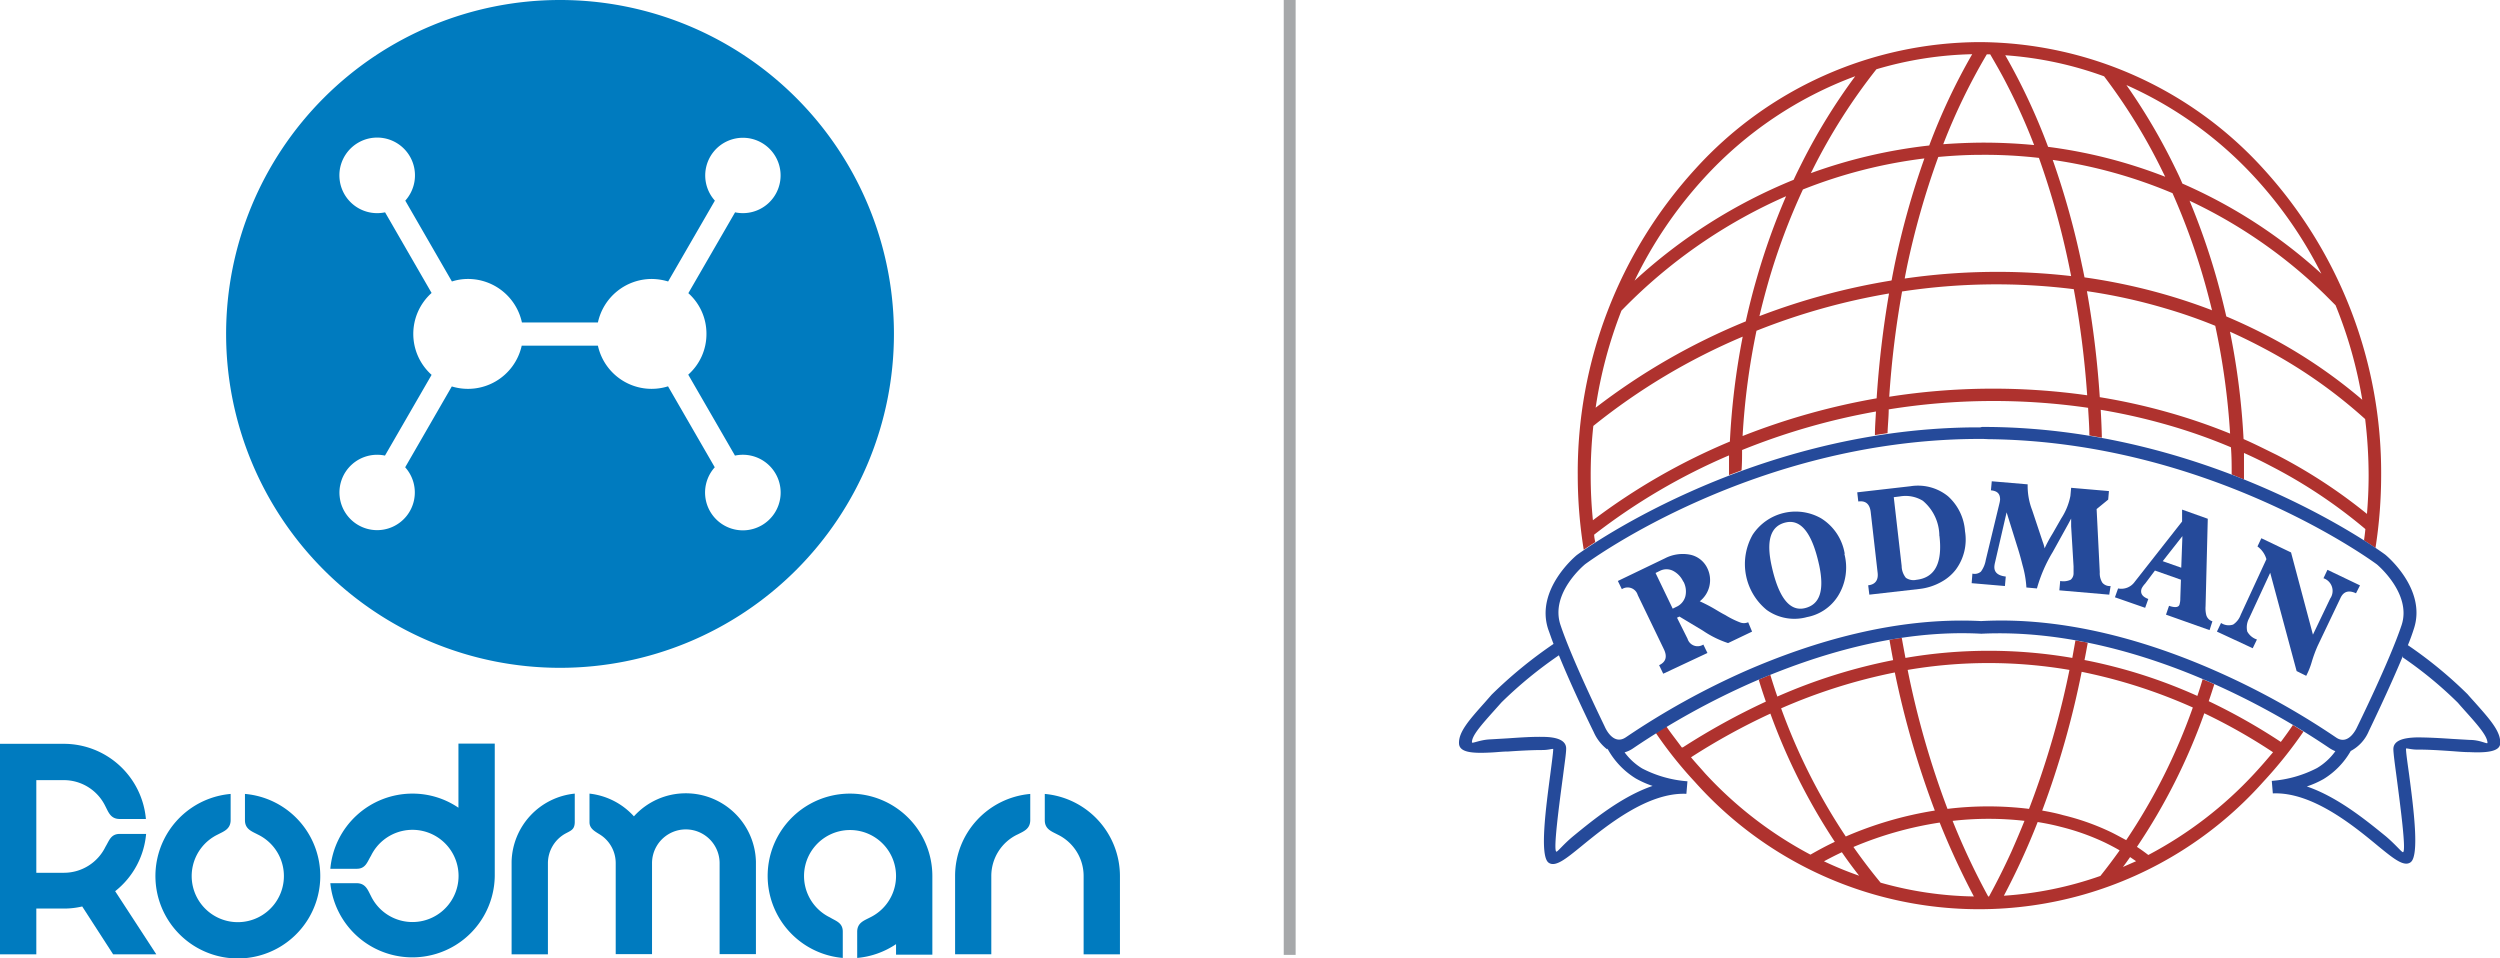
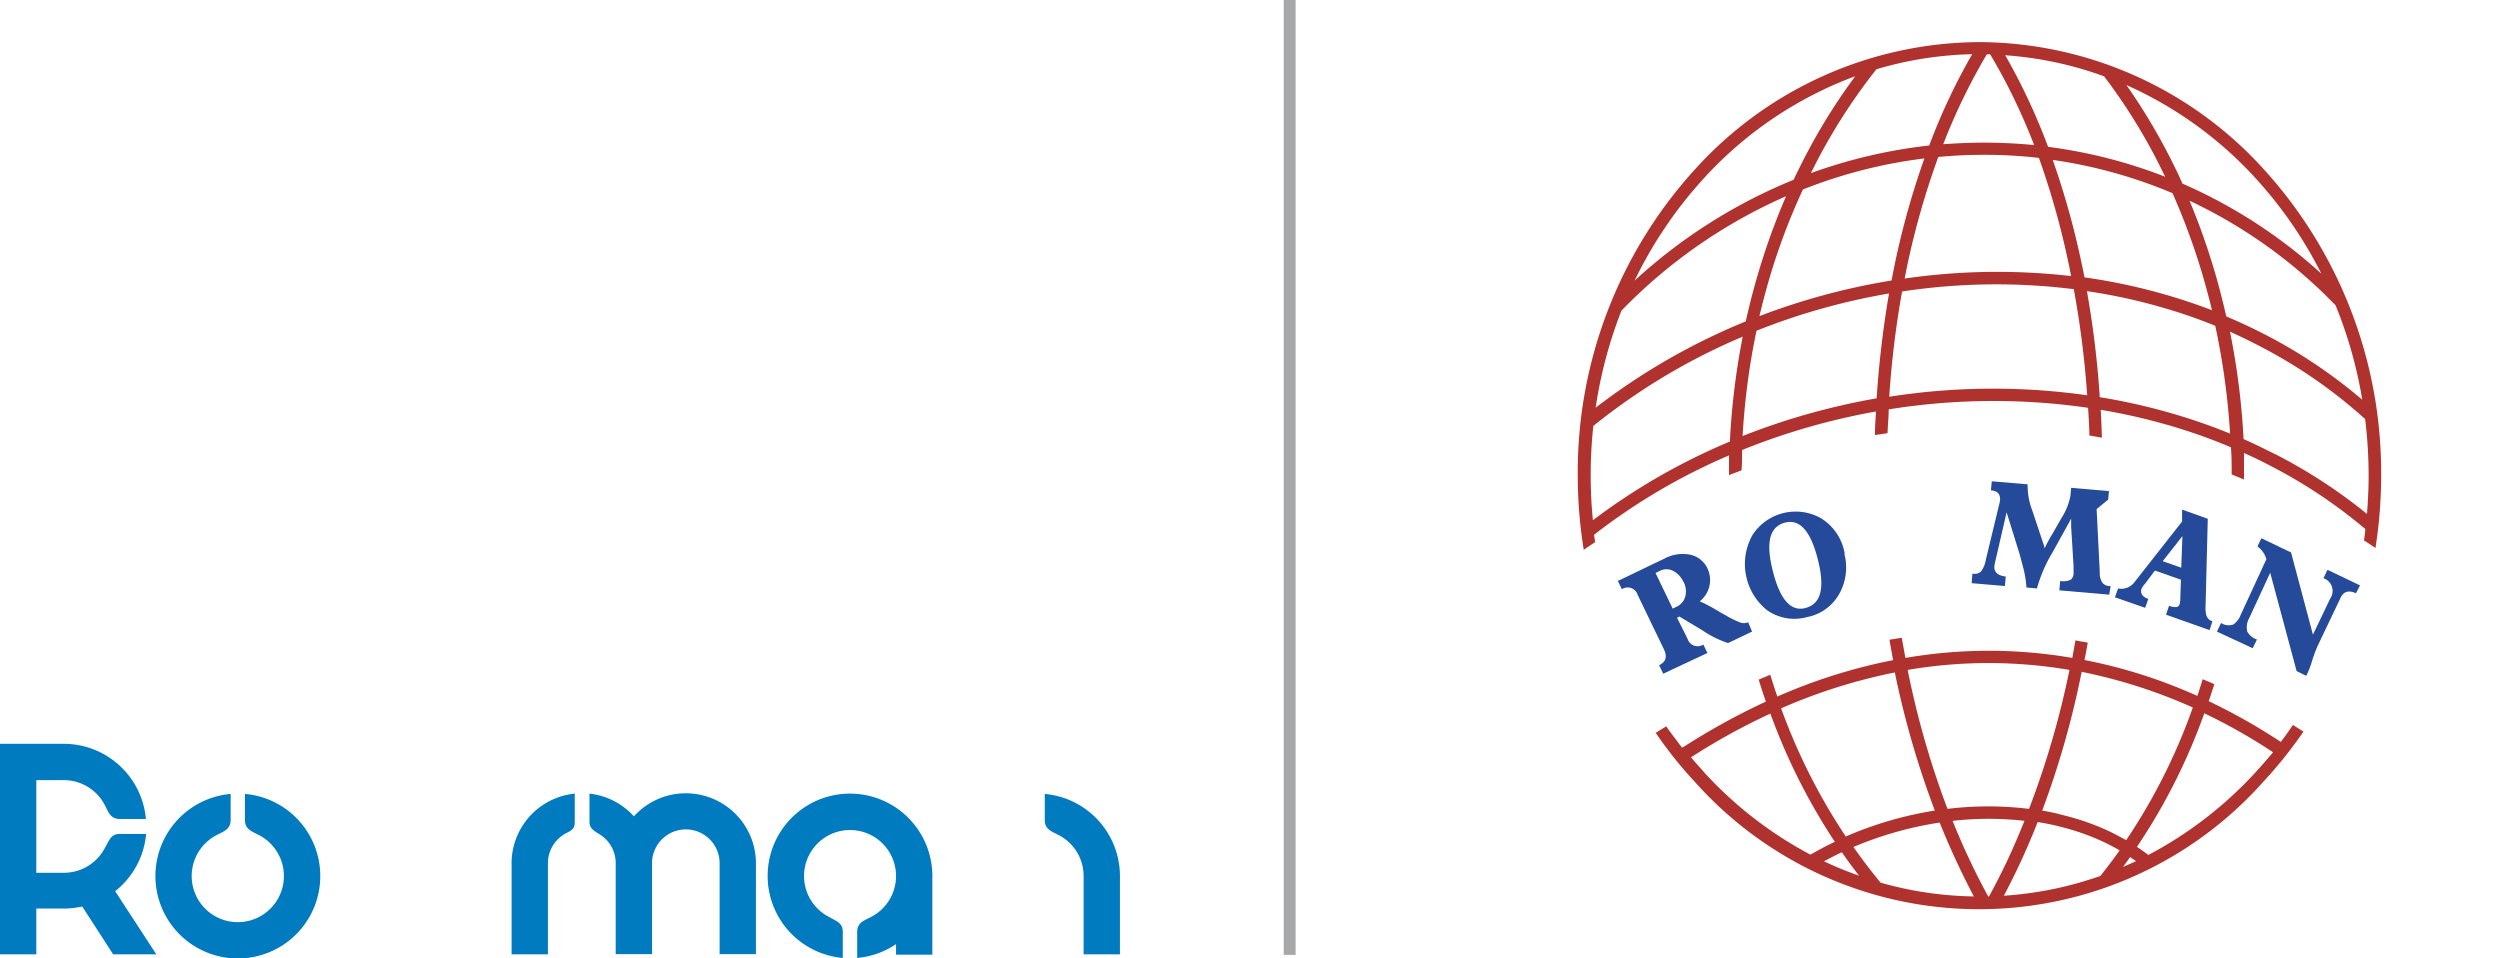
<svg xmlns="http://www.w3.org/2000/svg" width="237.49" height="91.04" viewBox="0 0 237.49 91.04">
  <defs>
    <style>.cls-1{fill:#007bbf;}.cls-2{fill:#af322e;}.cls-3{fill:#254a9a;}.cls-4{fill:#a6a8aa;}</style>
  </defs>
  <g id="Layer_2" data-name="Layer 2">
    <g id="Layer_1-2" data-name="Layer 1">
-       <path class="cls-1" d="M53.19,0A31.72,31.72,0,1,0,84.92,31.72,31.72,31.72,0,0,0,53.19,0ZM67.11,31.74a5.15,5.15,0,0,1-1.73,3.85l4.44,7.69a3.59,3.59,0,1,1-1.92,1.11L63.46,36.7a5.22,5.22,0,0,1-6.66-3.86H49.56a5.23,5.23,0,0,1-6.64,3.87l-4.43,7.68a3.58,3.58,0,1,1-1.92-1.11L41,35.61a5.22,5.22,0,0,1,0-7.78l-4.42-7.66a3.59,3.59,0,1,1,1.92-1.11l4.43,7.68a5,5,0,0,1,1.56-.24,5.24,5.24,0,0,1,5.09,4.13h7.22a5.24,5.24,0,0,1,5.12-4.13,5.64,5.64,0,0,1,1.55.24l4.44-7.68a3.58,3.58,0,1,1,1.92,1.11l-4.44,7.68A5.15,5.15,0,0,1,67.11,31.74Z" />
      <path class="cls-1" d="M23.27,75.42v2.5c0,.85.66,1.06,1.23,1.36h0a4.38,4.38,0,1,1-3.82,0h0c.57-.3,1.22-.51,1.23-1.36v-2.5a7.83,7.83,0,1,0,1.37,0Z" />
-       <path class="cls-1" d="M43.55,76.73a7.73,7.73,0,0,0-4.37-1.34,7.83,7.83,0,0,0-7.8,7.14h2.51c.85,0,1-.66,1.35-1.23h0a4.38,4.38,0,1,1,0,3.82h0c-.3-.57-.5-1.21-1.35-1.22H31.38A7.83,7.83,0,0,0,47,83.21V70.64H43.55Z" />
      <path class="cls-1" d="M54.6,78.12V75.39a6.66,6.66,0,0,0-6,6.46h0v8.81h3.45V82a3.23,3.23,0,0,1,1.6-2.78C54.23,78.9,54.58,78.83,54.6,78.12Z" />
      <path class="cls-1" d="M3.45,90.66V86.31H6.08a7.58,7.58,0,0,0,1.73-.2l2.94,4.55h4.1l-3.91-6a7.8,7.8,0,0,0,2.94-5.44H11.37c-.85,0-1,.65-1.35,1.22h0a4.39,4.39,0,0,1-3.94,2.47H3.45V74.11H6.08A4.38,4.38,0,0,1,10,76.57h0c.3.57.5,1.22,1.35,1.23h2.51a7.83,7.83,0,0,0-7.8-7.14H0v20Z" />
-       <path class="cls-1" d="M96.65,79.28c.57-.3,1.21-.51,1.22-1.36v-2.5a7.83,7.83,0,0,0-7.14,7.79v7.44h3.44V83.21a4.37,4.37,0,0,1,2.47-3.93Z" />
      <path class="cls-1" d="M99.25,75.42v2.5c0,.85.65,1.06,1.22,1.36h0a4.37,4.37,0,0,1,2.47,3.93v7.45h3.45V83.21A7.84,7.84,0,0,0,99.25,75.42Z" />
      <path class="cls-1" d="M65.15,75.36a6.62,6.62,0,0,0-4.93,2.19A6.68,6.68,0,0,0,56,75.39v2.72c0,.55.41.81.88,1.1a3.75,3.75,0,0,1,.36.24h0A3.21,3.21,0,0,1,58.49,82v8.64h3.45V82a3.21,3.21,0,1,1,6.42,0v8.64h3.45V81.85h0A6.66,6.66,0,0,0,65.15,75.36Z" />
      <path class="cls-1" d="M80.75,75.39A7.82,7.82,0,0,0,80.06,91V88.5c0-.85-.65-1-1.22-1.35h0a4.37,4.37,0,1,1,3.82,0h0c-.57.3-1.22.5-1.23,1.35h0V91a7.84,7.84,0,0,0,3.69-1.31v1h3.45V83.2h0A7.83,7.83,0,0,0,80.75,75.39Z" />
      <path class="cls-2" d="M170.39,17.08c.25-.55.52-1.08.79-1.62a56.47,56.47,0,0,1,5.06-8.22,36.73,36.73,0,0,0-14.3,9.61,40.5,40.5,0,0,0-6.66,9.81,50.25,50.25,0,0,1,15.11-9.58m12.88-3.26a58.05,58.05,0,0,1,4.08-8.67,34.33,34.33,0,0,0-9.1,1.43,55,55,0,0,0-6,9.42c-.07.15-.15.3-.23.45a48.72,48.72,0,0,1,11.26-2.63m9.95-.05a57.48,57.48,0,0,0-2.66-5.9c-.47-.92-1-1.83-1.51-2.71h-.32a57.71,57.71,0,0,0-4.14,8.54q1.77-.13,3.54-.15a50.85,50.85,0,0,1,5.09.23m12.45,3-.18-.36a54.24,54.24,0,0,0-5.62-9.17,34.34,34.34,0,0,0-9.39-2,58.91,58.91,0,0,1,4.07,8.7,47.09,47.09,0,0,1,11.12,2.84M220.52,26a40.26,40.26,0,0,0-6.35-9.18A37,37,0,0,0,202,8.08a57.18,57.18,0,0,1,4.6,7.81c.25.51.49,1,.72,1.55A48.22,48.22,0,0,1,220.52,26m-54.68,4.53c.31-1.39.66-2.78,1.06-4.15a64.09,64.09,0,0,1,2.77-7.74,49.45,49.45,0,0,0-14.54,9.77c-.37.36-.74.73-1.1,1.1a42.41,42.41,0,0,0-2.45,9.22,61.59,61.59,0,0,1,14.26-8.2m13.86-3.91c.08-.47.18-.94.27-1.41a77,77,0,0,1,2.84-10.16A46.59,46.59,0,0,0,171.27,18,61.19,61.19,0,0,0,168,26.74c-.31,1.09-.6,2.18-.86,3.29a63.69,63.69,0,0,1,12.52-3.38m17.09-.42-.15-.75A76.82,76.82,0,0,0,193.69,15a44.93,44.93,0,0,0-5.56-.29c-1.33,0-2.67.08-4,.2a76.72,76.72,0,0,0-3,10.55c-.06.33-.13.65-.19,1a61.36,61.36,0,0,1,15.84-.23m13.36,3.28c-.21-.87-.44-1.75-.68-2.61a63.91,63.91,0,0,0-3.08-8.55A46.15,46.15,0,0,0,195,15.19a77.22,77.22,0,0,1,2.78,10c.09.39.16.77.24,1.16a56,56,0,0,1,8,1.73q2.07.61,4.08,1.38M224.41,38a41.59,41.59,0,0,0-2.54-9l-1-1A47.12,47.12,0,0,0,208,19.07a65.93,65.93,0,0,1,2.61,7.51c.32,1.15.61,2.31.88,3.48a53,53,0,0,1,4.92,2.38,48.36,48.36,0,0,1,8,5.54m-60.08,4a69.44,69.44,0,0,1,1.22-10,59.63,59.63,0,0,0-14.19,8.48,42.91,42.91,0,0,0-.25,4.71h0a42.44,42.44,0,0,0,.21,4.25,59.94,59.94,0,0,1,13-7.47m13.95-4.07a95.77,95.77,0,0,1,1.18-10,62.11,62.11,0,0,0-12.59,3.54,67.19,67.19,0,0,0-1.32,10,65.25,65.25,0,0,1,12.73-3.58m20-.34A88.88,88.88,0,0,0,197,27.47a59.45,59.45,0,0,0-16.31.22,90.08,90.08,0,0,0-1.22,10,63.7,63.7,0,0,1,18.8-.14m13.58,3.64a68.56,68.56,0,0,0-1.41-10.24,48.07,48.07,0,0,0-4.73-1.65,52.5,52.5,0,0,0-7.46-1.64,91.72,91.72,0,0,1,1.22,10.07,58.07,58.07,0,0,1,6.28,1.38,56.16,56.16,0,0,1,6.1,2.08m13,7.66c.1-1.21.16-2.44.16-3.67h0a45.15,45.15,0,0,0-.33-5.37,47.15,47.15,0,0,0-8.84-6.3q-2-1.1-4-2a69.37,69.37,0,0,1,1.29,10.2c1.06.46,2.11,1,3.14,1.5a49.92,49.92,0,0,1,8.62,5.64M159.86,71a65,65,0,0,1,7.89-4.35c-.24-.69-.47-1.39-.68-2.09l1.1-.46c.21.69.43,1.38.67,2.07a52.17,52.17,0,0,1,11-3.46c-.12-.64-.24-1.29-.35-1.94.39-.06.78-.13,1.17-.18.11.63.23,1.27.35,1.91a46.61,46.61,0,0,1,15.85,0l.3-1.67.58.12h.11l.48.1c-.1.55-.2,1.1-.31,1.65,1.4.27,2.79.61,4.16,1a49.19,49.19,0,0,1,6.56,2.41c.18-.53.35-1.06.5-1.59l.77.32.34.16c-.17.53-.34,1.07-.53,1.61h0a56.79,56.79,0,0,1,6.85,3.87c.39-.52.78-1.06,1.15-1.61l1,.63A41.76,41.76,0,0,1,215,74.27a36.17,36.17,0,0,1-54,0,38.79,38.79,0,0,1-3.71-4.65c.31-.2.65-.41,1-.62.46.68,1,1.35,1.47,2M203,80.45c.37.24.73.5,1.08.77a37.58,37.58,0,0,0,10.1-7.76c.6-.65,1.19-1.33,1.75-2a53.7,53.7,0,0,0-6.53-3.7A56.83,56.83,0,0,1,203,80.45M194,77c.69.12,1.37.26,2,.44A22.9,22.9,0,0,1,200.43,79c.53.25,1,.52,1.55.81a55.94,55.94,0,0,0,6.33-12.6,50.24,50.24,0,0,0-6.5-2.39c-1.34-.39-2.69-.72-4.06-1A84.56,84.56,0,0,1,194,77m-9-.16a31.91,31.91,0,0,1,7.75,0A83.44,83.44,0,0,0,196,66.32c.21-.89.41-1.79.59-2.68a45.59,45.59,0,0,0-15.37,0A83.81,83.81,0,0,0,185,76.83m-9.65,2.63A35.12,35.12,0,0,1,183.8,77,86.24,86.24,0,0,1,180,63.88a52.62,52.62,0,0,0-10.8,3.41,56.73,56.73,0,0,0,6.14,12.17M172,81.18c.75-.43,1.51-.84,2.3-1.21a57.91,57.91,0,0,1-6.12-12.18,61.32,61.32,0,0,0-7.54,4.15c.43.52.88,1,1.33,1.52a37.32,37.32,0,0,0,10,7.72m3-.22c-.58.27-1.14.56-1.7.86a33.44,33.44,0,0,0,3.34,1.37c-.57-.73-1.12-1.47-1.64-2.23m9.3-2.82a34.09,34.09,0,0,0-8.2,2.32c.81,1.16,1.68,2.3,2.58,3.39a34.31,34.31,0,0,0,8.86,1.31,73.58,73.58,0,0,1-3.24-7m8.07-.18a30.18,30.18,0,0,0-6.85,0,67.47,67.47,0,0,0,3.38,7.18h.08q1.13-2.07,2.12-4.24c.44-1,.87-2,1.27-3m9,2.85c-.45-.26-.91-.5-1.38-.73a22.34,22.34,0,0,0-4.18-1.49c-.72-.19-1.46-.34-2.21-.46a67.78,67.78,0,0,1-3.21,7,34.22,34.22,0,0,0,9.17-1.88c.63-.79,1.23-1.59,1.81-2.4m1.58,1-.57-.39c-.22.32-.44.63-.68.94l1.25-.55M188.06,4h0a36.64,36.64,0,0,1,27,12.09A42.83,42.83,0,0,1,226.2,45.16h0a44.82,44.82,0,0,1-.54,6.9c-.29-.2-.66-.45-1.09-.72.05-.36.1-.72.13-1.08a48,48,0,0,0-9-6c-.83-.44-1.68-.85-2.53-1.23,0,.84,0,1.68,0,2.52L212,45.07c0-.86,0-1.72-.07-2.58a52.66,52.66,0,0,0-6.47-2.25,56.45,56.45,0,0,0-5.9-1.31c.05.88.09,1.76.11,2.65l-.6-.11-.59-.1c0-.88-.07-1.76-.12-2.63a62.65,62.65,0,0,0-18.94.15c0,.75-.09,1.51-.11,2.26l-1.2.18c0-.74.06-1.49.1-2.24a63.62,63.62,0,0,0-12.72,3.66c0,.64,0,1.29-.05,1.93l-1.19.45c0-.63,0-1.25,0-1.87a58.16,58.16,0,0,0-12.81,7.53c0,.24.06.48.1.71-.45.29-.82.54-1.09.73a44.47,44.47,0,0,1-.57-7.07h0a42.74,42.74,0,0,1,11.17-29.11A36.63,36.63,0,0,1,188.05,4Zm9.64,57h0Z" />
-       <path class="cls-3" d="M188.47,41.7h-1c-20.81.22-36.22,11.4-36.89,11.9,0,0-3.36,2.72-2.34,5.77,1.13,3.39,4.21,9.65,4.21,9.67l0,0s.76,1.84,2,1a72.8,72.8,0,0,1,11.46-6.34C172.12,61,180.08,58.58,188.2,59c8.11-.44,16.08,2,22.25,4.72a72.6,72.6,0,0,1,11.47,6.34c1.22.84,2-1,2-1l0,0s3.09-6.28,4.22-9.67c1-3-2.34-5.77-2.34-5.77h0c-.68-.5-16.09-11.68-36.9-11.9ZM152.68,71.19a4.22,4.22,0,0,1-1.28-1.64c-.16-.32-2-4.07-3.31-7.3a40,40,0,0,0-5.45,4.47l0,0-.66.74c-1.27,1.42-2.17,2.43-2.15,3.06,0,.15.72-.23,1.69-.28l1.71-.1c1.15-.08,2.34-.16,3.3-.14,1.34,0,2.26.31,2.25,1.12h0v0h0c0,.44-.15,1.41-.3,2.6-.38,2.83-.93,7-.64,7.18.1.07.62-.65,1.65-1.5,1.86-1.52,4.57-3.74,7.5-4.74a9.08,9.08,0,0,1-1.6-.71,7.6,7.6,0,0,1-2.69-2.84m75.56-8.78c-1.33,3.19-3.09,6.82-3.24,7.14a3.78,3.78,0,0,1-1.71,1.87A7.42,7.42,0,0,1,220.74,74a8.76,8.76,0,0,1-1.6.71c2.93,1,5.64,3.22,7.51,4.74,1,.85,1.54,1.57,1.64,1.5.29-.2-.26-4.35-.63-7.18-.16-1.19-.29-2.16-.3-2.6h0v0h0c0-.81.9-1.09,2.25-1.12.95,0,2.14.06,3.29.14l1.72.1c1,0,1.67.43,1.68.28,0-.63-.87-1.64-2.15-3.06-.22-.25-.45-.5-.65-.74l0,0a37.7,37.7,0,0,0-5.23-4.31m-40-21.9h.7c21.65.22,37.57,12.1,37.62,12.13l0,0s4,3.24,2.71,7.07c-.15.47-.34,1-.56,1.53a40.46,40.46,0,0,1,5.67,4.66l0,0c.24.28.45.51.65.73,1.46,1.64,2.5,2.8,2.45,3.91,0,.81-1.27.94-2.92.86-.59,0-1.16-.06-1.75-.1-1.14-.08-2.32-.15-3.2-.14-.63,0-1.08-.17-1.08-.09v0c0,.38.14,1.33.3,2.49.41,3.11,1,7.67.14,8.3-.64.47-1.64-.36-3.09-1.54-2.41-2-6.3-5.16-10-5l-.1-1.19a11.12,11.12,0,0,0,4.3-1.22,5.76,5.76,0,0,0,1.74-1.6,3.28,3.28,0,0,1-.63-.34A72.17,72.17,0,0,0,210,64.83c-6.05-2.66-13.84-5-21.74-4.63h-.07c-7.89-.42-15.69,2-21.74,4.63a72.17,72.17,0,0,0-11.27,6.23,2.74,2.74,0,0,1-.85.41A5.82,5.82,0,0,0,156,73a11.12,11.12,0,0,0,4.3,1.22l-.1,1.19c-3.66-.16-7.55,3-10,5-1.45,1.18-2.45,2-3.09,1.54-.87-.63-.26-5.19.15-8.3.15-1.16.28-2.11.29-2.49v0c0-.07-.46.1-1.08.09-.88,0-2.06.06-3.2.14-.58,0-1.16.08-1.74.1-1.65.08-2.89,0-2.93-.86-.05-1.11,1-2.27,2.46-3.91l.64-.73,0,0a42.23,42.23,0,0,1,5.88-4.82c-.19-.48-.36-1-.5-1.37-1.28-3.83,2.7-7.06,2.71-7.07l0,0s16-11.91,37.61-12.13h.71Z" />
      <path class="cls-3" d="M159.92,55.29a2.16,2.16,0,0,0-1-1.07,1.38,1.38,0,0,0-1.22,0l-.43.21,1.63,3.39.32-.16a1.53,1.53,0,0,0,.88-1,2,2,0,0,0-.2-1.45M166.44,60l-2.28,1.09a9.56,9.56,0,0,1-2.39-1.18l-2.23-1.34-.23.11,1,2a1,1,0,0,0,1.5.55l.39.8L158,64l-.39-.81c.64-.3.79-.8.46-1.5l-2.49-5.16a1,1,0,0,0-1.51-.56l-.38-.78,4.47-2.15a3.69,3.69,0,0,1,2.38-.35,2.33,2.33,0,0,1,1.67,1.33,2.56,2.56,0,0,1-.74,3.1,15,15,0,0,1,1.43.74c.32.19.64.39,1,.57a8.17,8.17,0,0,0,1.36.68,1,1,0,0,0,.81,0Z" />
      <path class="cls-3" d="M172.8,53.63c-.66-3-1.72-4.33-3.16-4s-1.88,1.7-1.34,4.14c.66,3,1.72,4.35,3.16,4s1.87-1.7,1.34-4.15m2.41-1a5.11,5.11,0,0,1-.61,4,4.45,4.45,0,0,1-2.94,2,4.51,4.51,0,0,1-3.82-.67,5.63,5.63,0,0,1-1.34-7.16A4.89,4.89,0,0,1,173,49.24a4.88,4.88,0,0,1,2.24,3.36" />
-       <path class="cls-3" d="M184.23,50.91a4.38,4.38,0,0,0-1.57-3.34,3.15,3.15,0,0,0-2.19-.41l-.57.07.75,6.54a1.82,1.82,0,0,0,.4,1.12,1.28,1.28,0,0,0,1,.19q2.64-.3,2.19-4.17m2.43-.43a4.8,4.8,0,0,1-.86,3.61,4.35,4.35,0,0,1-1.34,1.16,5.5,5.5,0,0,1-2.15.7l-4.74.54-.11-.89c.68-.07,1-.5.89-1.26l-.65-5.7c-.09-.76-.48-1.1-1.18-1l-.1-.87,5.06-.58a4.52,4.52,0,0,1,3.56.95,4.9,4.9,0,0,1,1.62,3.36" />
      <path class="cls-3" d="M200.37,56.49l-4.74-.41.08-.89a1.62,1.62,0,0,0,1-.12.79.79,0,0,0,.27-.59c0-.15,0-.37,0-.67L196.75,50c0-.34,0-.59,0-.74l-.26.49L195,52.44a13.9,13.9,0,0,0-1.5,3.46l-1-.09a9.71,9.71,0,0,0-.37-2.13c-.19-.77-.37-1.37-.51-1.8l-1-3.21-1.1,4.76a2.45,2.45,0,0,0-.06.34c-.05.58.31.91,1.08,1l-.08.9-3.16-.27.07-.91a.91.91,0,0,0,.81-.19,2.56,2.56,0,0,0,.46-1.1l1.31-5.43a1.92,1.92,0,0,0,.05-.32c0-.53-.24-.81-.87-.87l.08-.86,3.41.29a6.39,6.39,0,0,0,.43,2.46l1,3a3.86,3.86,0,0,1,.18.62,13.51,13.51,0,0,1,.75-1.39l.83-1.45a6,6,0,0,0,.87-2.14l.07-.77,3.59.31-.07.81-1.1.9.3,6a1.66,1.66,0,0,0,.25,1,.92.92,0,0,0,.78.31Z" />
      <path class="cls-3" d="M207.21,53.93l.11-3-1.87,2.38Zm2.69,5.93-4.14-1.47.29-.84c.58.2.93.15,1-.14a2,2,0,0,0,.07-.57l.06-1.77-2.47-.87-.93,1.24a1.94,1.94,0,0,0-.33.46q-.24.68.63,1l-.3.84-2.87-1,.3-.84a1.56,1.56,0,0,0,1.58-.63l4.5-5.73V48.41l2.44.87-.21,8.31a2.72,2.72,0,0,0,.06.81.86.86,0,0,0,.59.62Z" />
      <path class="cls-3" d="M223.81,56.36c-.68-.32-1.17-.18-1.46.42l-2.18,4.57a12.57,12.57,0,0,0-.56,1.52,7.17,7.17,0,0,1-.53,1.33l-.91-.45-2.51-9.34-2,4.32a1.78,1.78,0,0,0-.18,1.26,1.62,1.62,0,0,0,.92.76l-.4.83L210.6,60l.39-.82a1.31,1.31,0,0,0,1.15.15,1.86,1.86,0,0,0,.72-.93l2.44-5.28a2.26,2.26,0,0,0-.85-1.21l.37-.78,2.82,1.35,2.08,7.81,1.64-3.43a1.27,1.27,0,0,0-.64-1.93l.38-.8,3.09,1.48Z" />
      <rect class="cls-4" x="121.95" width="1.13" height="90.71" />
    </g>
  </g>
</svg>